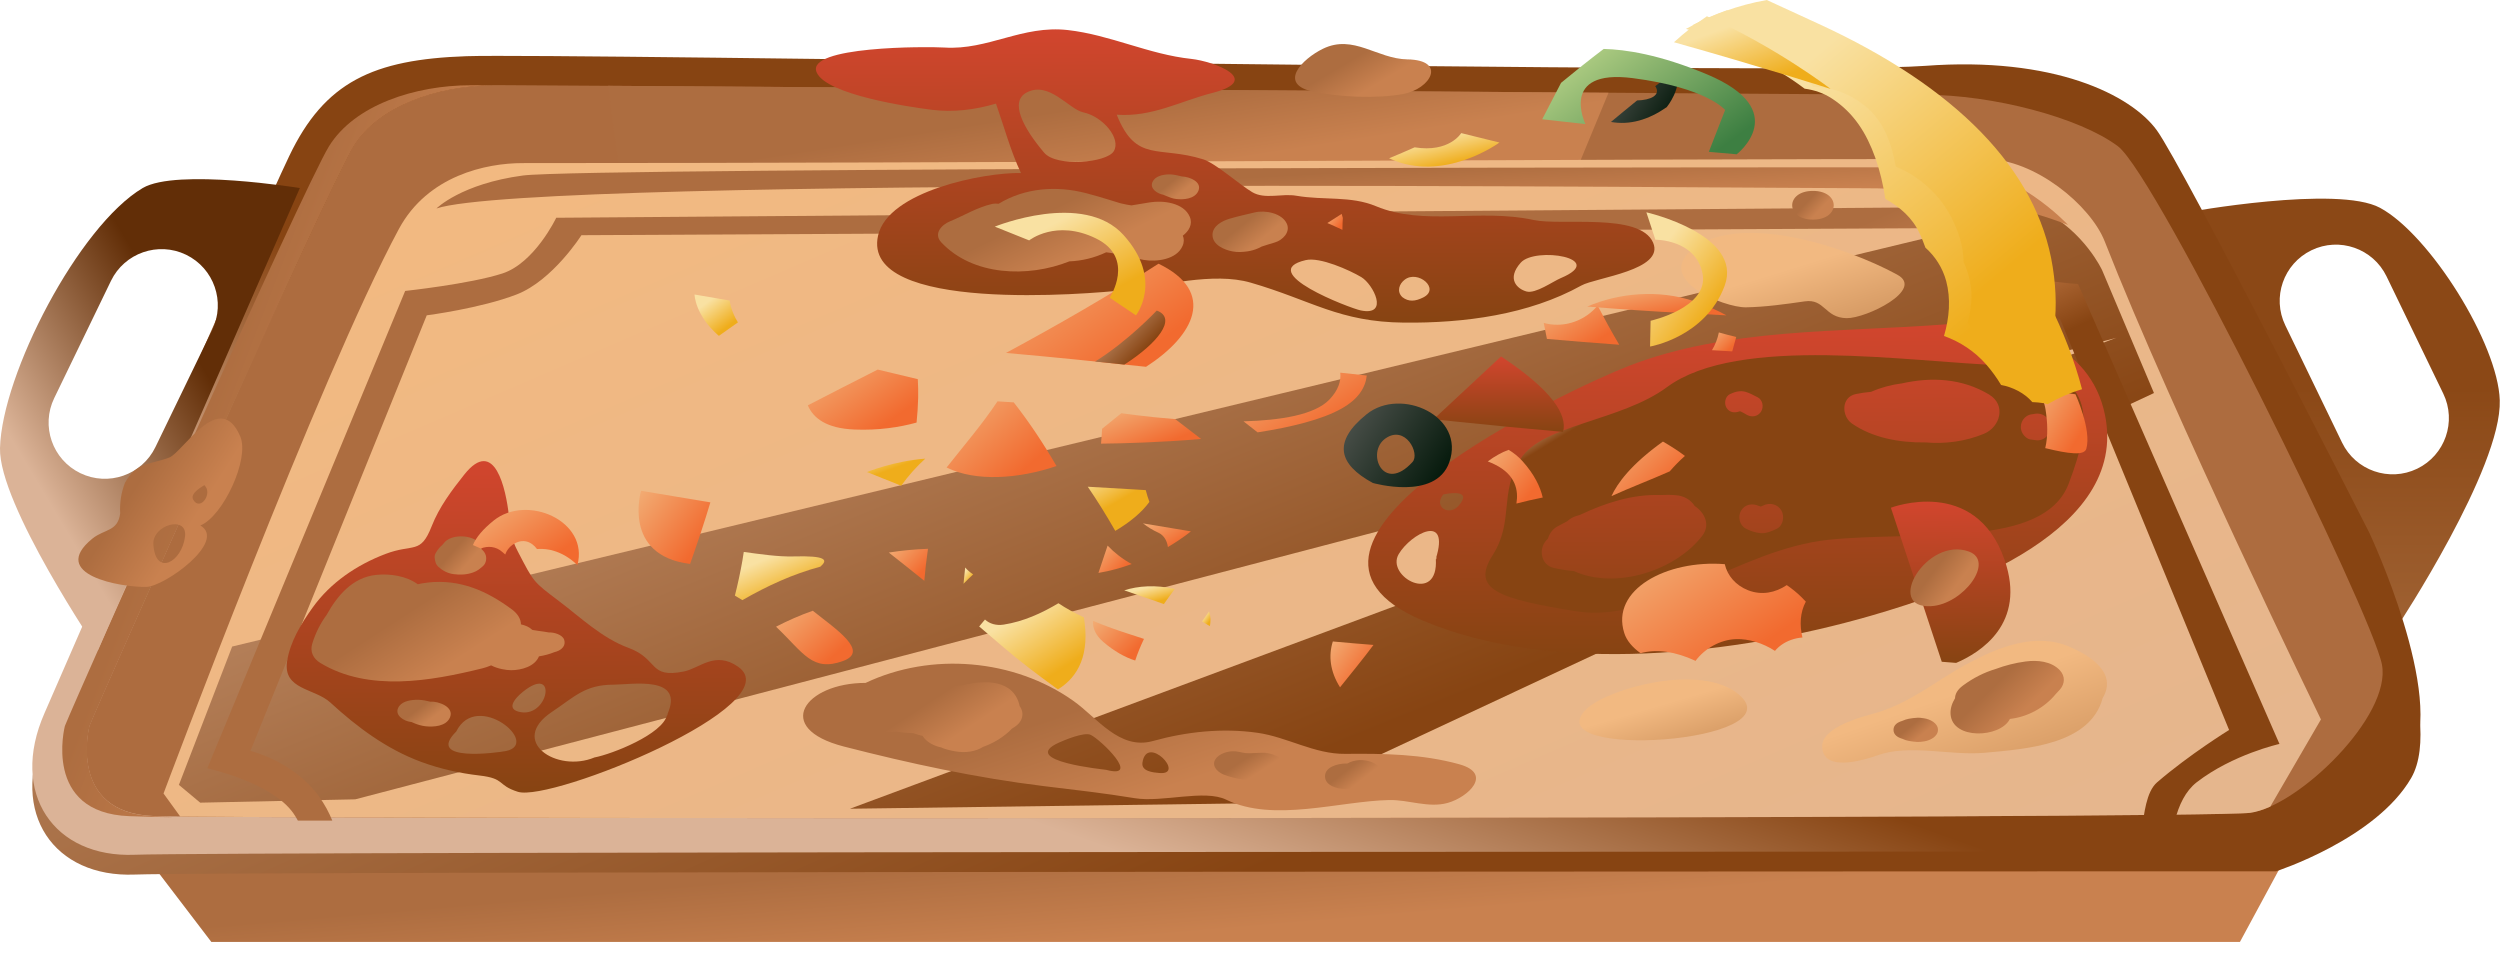
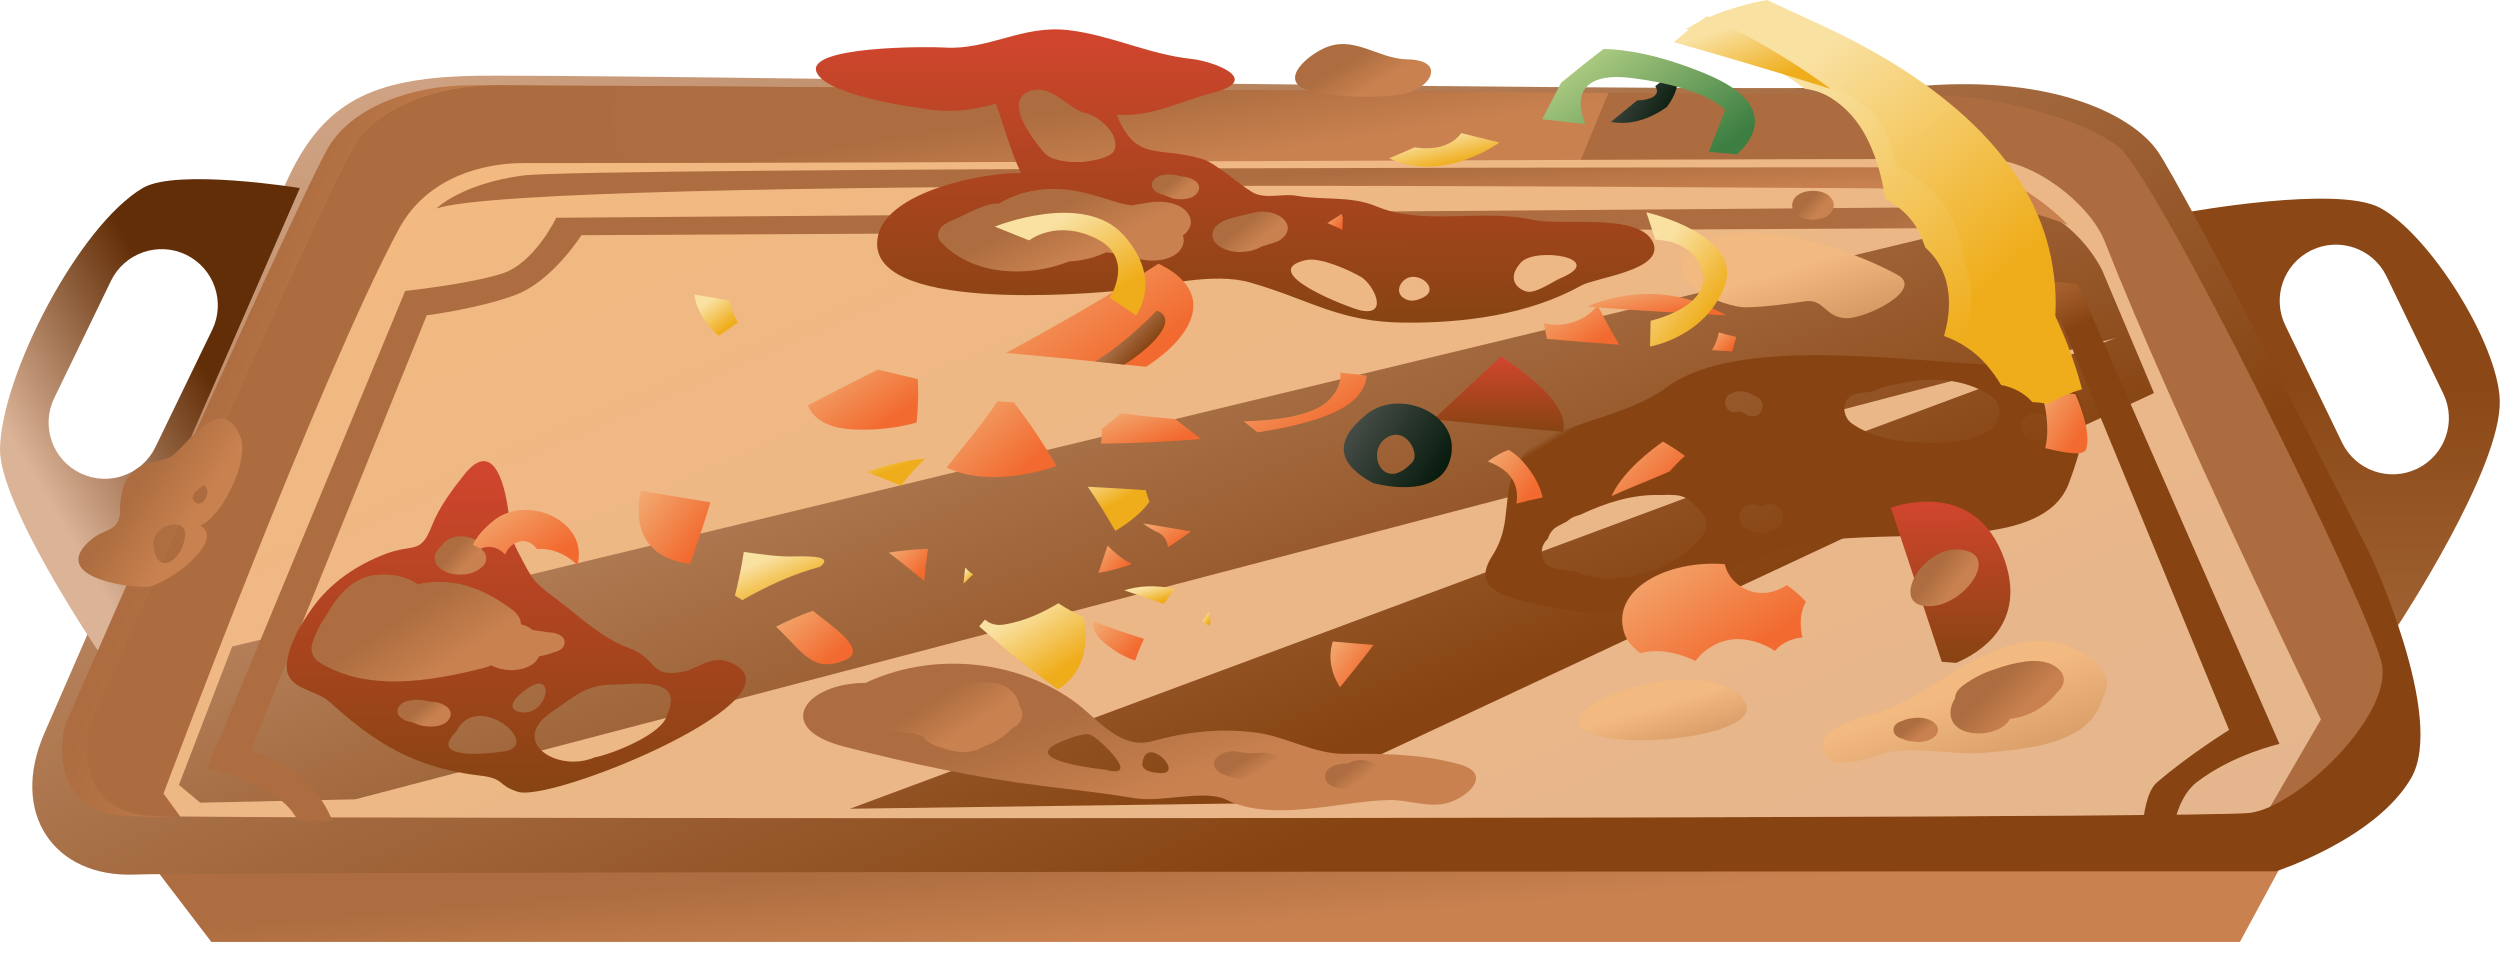
<svg xmlns="http://www.w3.org/2000/svg" width="75" height="29" viewBox="0 0 75 29" fill="none">
  <g id="Group 570">
    <path id="path86" d="M4.112 18.71C3.869 18.805 3.628 18.901 3.391 19.004L4.979 19.887L5.565 19.047C5.565 19.047 4.567 19.065 4.112 18.71Z" fill="url(#paint0_linear_12294_51844)" />
    <path id="path88" d="M5.414 15.736C5.604 15.87 5.787 16.014 5.96 16.168C6.159 16.088 6.278 16.07 6.278 16.07L7.807 16.781L8.159 16.236C8.159 16.236 7.188 15.021 5.414 15.736Z" fill="url(#paint1_linear_12294_51844)" />
    <path id="path90" d="M12.184 17.315C12.296 17.162 12.399 17.007 12.486 16.845C11.636 16.7 11.017 16.741 11.41 17.399C11.641 17.441 11.87 17.488 12.099 17.541C12.107 17.461 12.134 17.383 12.184 17.315Z" fill="url(#paint2_linear_12294_51844)" />
    <path id="path92" d="M13.726 17.108C13.722 17.107 13.717 17.106 13.711 17.105C13.598 17.366 13.454 17.614 13.289 17.849C13.501 17.913 13.711 17.981 13.922 18.051C14.11 17.578 14.101 17.201 13.726 17.108Z" fill="url(#paint3_linear_12294_51844)" />
    <path id="path94" d="M12.059 18.737C12.155 19.234 12.006 19.62 11.521 19.806C10.679 20.13 10.85 20.927 11.786 20.538C12.191 20.37 12.812 19.759 13.297 19.096C12.888 18.961 12.475 18.839 12.059 18.737Z" fill="url(#paint4_linear_12294_51844)" />
    <path id="path96" d="M71.402 6.235C70.128 5.545 65.609 6.369 65.609 6.369L71.941 18.762C71.941 18.762 75.056 14.041 74.993 12.009C74.94 10.31 72.897 7.043 71.402 6.235ZM72.516 14.061C71.677 14.467 70.667 14.116 70.262 13.278L68.559 9.761C68.154 8.924 68.504 7.915 69.343 7.508C70.181 7.102 71.19 7.453 71.596 8.291L73.298 11.808C73.704 12.646 73.354 13.655 72.516 14.061Z" fill="url(#paint5_linear_12294_51844)" />
    <path id="path98" d="M3.539 24.587L6.34 28.258H67.198L69.13 24.684L3.539 24.587Z" fill="url(#paint6_linear_12294_51844)" />
    <path id="path100" d="M13.99 2.28C11.188 2.376 9.74 3.052 8.677 5.274C7.614 7.496 2.398 19.572 1.336 21.986C0.272 24.401 1.625 26.333 4.04 26.237C6.455 26.14 68.279 26.14 68.279 26.14C68.279 26.14 71.274 25.174 72.336 23.339C73.399 21.503 71.08 16.576 71.08 16.576C71.08 16.576 65.478 5.564 64.704 4.502C63.932 3.439 61.613 2.28 57.749 2.57C53.886 2.859 16.792 2.183 13.99 2.28Z" fill="url(#paint7_linear_12294_51844)" />
-     <path id="path102" d="M13.99 1.686C11.188 1.783 9.74 2.459 8.677 4.681C7.614 6.903 2.398 18.978 1.336 21.392C0.272 23.807 1.625 25.74 4.04 25.643C6.455 25.546 68.279 25.546 68.279 25.546C68.279 25.546 71.274 24.581 72.336 22.745C73.399 20.909 71.08 15.983 71.08 15.983C71.08 15.983 65.478 4.97 64.704 3.908C63.932 2.846 61.613 1.686 57.749 1.976C53.886 2.265 16.792 1.589 13.99 1.686Z" fill="url(#paint8_linear_12294_51844)" />
    <path id="path104" d="M37.305 21.762C42.759 21.759 48.117 21.757 52.74 21.756L68.388 15.708C68.314 15.593 67.202 14.102 65.938 12.437L37.305 21.762Z" fill="url(#paint9_linear_12294_51844)" />
    <path id="path106" d="M2.681 21.777C2.681 21.777 2.004 24.384 4.612 24.481C7.22 24.578 66.049 24.578 67.499 24.385C68.947 24.191 71.749 21.487 71.459 19.941C71.169 18.395 64.697 5.258 63.538 4.388C62.379 3.519 59.771 2.843 57.742 2.843C55.713 2.843 16.494 2.553 14.852 2.553C13.209 2.553 11.374 3.133 10.601 4.388C9.829 5.644 3.066 20.81 2.681 21.777Z" fill="url(#paint10_linear_12294_51844)" />
    <path id="path108" d="M4.619 24.485C2.011 24.389 2.687 21.781 2.687 21.781C3.073 20.815 9.835 5.648 10.608 4.393C11.362 3.168 13.127 2.588 14.738 2.56C14.422 2.558 14.21 2.558 14.118 2.558C12.476 2.558 10.64 3.137 9.867 4.393C9.095 5.648 2.332 20.815 1.946 21.781C1.946 21.781 1.27 24.389 3.878 24.485C4.971 24.526 5.69 24.525 4.619 24.485Z" fill="url(#paint11_linear_12294_51844)" />
    <path id="path116" d="M48.255 2.783C38.741 2.718 24.673 2.616 18.242 2.574L18.645 5.635H47.075L48.255 2.783Z" fill="url(#paint12_linear_12294_51844)" />
    <path id="path120" d="M59.556 4.769C48.173 4.769 28.557 4.893 15.675 4.893C14.589 4.893 12.832 5.263 11.966 6.87C9.588 11.286 4.906 23.805 4.906 23.805L5.406 24.495C12.918 24.578 66.125 24.569 67.503 24.385C67.686 24.36 67.89 24.296 68.108 24.199L69.628 21.583C69.628 21.583 65.158 12.39 63.141 7.241C62.715 6.157 61.039 4.769 59.556 4.769Z" fill="url(#paint13_linear_12294_51844)" />
    <path id="path122" d="M61.257 6.301L6.965 19.396L5.367 23.547L6.006 24.08L10.658 23.98L63.492 10.134L25.499 24.262L38.31 24.087L64.619 11.791L63.066 8.111C63.066 8.111 62.534 6.941 61.257 6.301Z" fill="url(#paint14_linear_12294_51844)" />
    <path id="path124" d="M4.281 5.641C2.367 6.775 0.058 11.219 0 13.443C-0.043 15.128 2.934 19.516 2.934 19.516L8.996 5.641C8.996 5.641 5.295 5.041 4.281 5.641ZM4.663 13.412C4.257 14.251 3.249 14.601 2.41 14.195C1.571 13.789 1.221 12.78 1.627 11.942L3.329 8.426C3.735 7.588 4.744 7.237 5.582 7.642C6.421 8.049 6.772 9.058 6.366 9.896L4.663 13.412Z" fill="url(#paint15_linear_12294_51844)" />
    <path id="path132" d="M13.094 6.254C13.094 6.254 13.835 5.512 15.69 5.265C17.543 5.018 56.727 5.018 58.581 5.018C60.436 5.018 62.042 6.748 62.042 6.748C62.042 6.748 59.355 5.648 56.018 5.648C52.681 5.648 16.061 5.265 13.094 6.254Z" fill="url(#paint16_linear_12294_51844)" />
    <path id="path134" d="M8.809 24.409C8.855 24.476 8.897 24.546 8.936 24.618H9.969C9.874 24.383 9.744 24.134 9.564 23.886C8.809 22.841 7.514 22.527 7.514 22.527L12.802 9.46C12.802 9.46 14.421 9.251 15.501 8.833C16.58 8.415 17.443 7.056 17.443 7.056L57.7 6.847C57.7 6.847 58.347 8.101 58.994 8.624C59.642 9.147 61.801 9.565 61.801 9.565L66.873 21.899C66.873 21.899 65.686 22.632 64.715 23.468C64.379 23.756 64.329 24.434 64.252 24.869L65.248 24.618C65.364 24.155 65.564 23.73 65.901 23.468C66.982 22.632 68.384 22.318 68.384 22.318L62.341 8.519C62.341 8.519 60.182 8.415 59.319 7.683C58.455 6.952 58.023 6.219 58.023 6.219L16.687 6.533C16.687 6.533 16.04 7.892 15.069 8.205C14.098 8.519 12.155 8.728 12.155 8.728L6.219 23.05C6.219 23.05 8.162 23.468 8.809 24.409Z" fill="url(#paint17_linear_12294_51844)" />
    <path id="path136" d="M42.219 1.781C41.311 1.766 40.603 1.018 39.69 1.462C39.072 1.762 38.306 2.528 39.415 2.754C40.201 2.914 41.291 2.966 42.088 2.822C42.928 2.671 43.413 1.801 42.219 1.781C42.482 1.786 42.287 1.783 42.219 1.781C42.533 1.787 41.502 1.769 42.219 1.781Z" fill="url(#paint18_linear_12294_51844)" />
-     <path id="path138" d="M63.105 12.258C62.56 10.178 60.244 9.586 58.348 9.732C55.22 9.973 51.824 9.828 48.864 10.977C47.116 11.655 37.198 16.302 42.683 18.617C46.622 20.28 52.113 19.63 56.12 18.474C58.698 17.731 64.058 15.898 63.105 12.258ZM43.075 16.763C43.162 18.163 41.56 17.3 41.962 16.621C42.329 16.006 43.511 15.374 43.075 16.763C43.124 16.606 43.08 16.857 43.075 16.763ZM43.757 15.174C43.483 15.489 42.994 15.218 43.296 14.835C43.413 14.806 44.207 14.657 43.757 15.174C43.807 15.117 43.73 15.205 43.757 15.174Z" fill="url(#paint19_linear_12294_51844)" />
    <path id="path140" d="M60.173 18.035C60.054 17.14 58.06 17.971 58.821 18.445C59.166 18.659 60.45 18.613 60.173 18.035C60.206 18.104 60.103 17.505 60.173 18.035Z" fill="url(#paint20_linear_12294_51844)" />
    <path id="path142" d="M47.594 21.272C46.012 22.824 53.904 22.287 52.162 20.832C51.013 19.871 48.213 20.665 47.594 21.272Z" fill="url(#paint21_linear_12294_51844)" />
    <path id="path144" d="M56.859 8.209C55.443 7.447 52.306 6.365 50.832 7.437C49.559 8.362 51.716 9.232 52.381 9.22C52.972 9.209 53.558 9.125 54.143 9.041C54.746 8.954 54.737 9.532 55.397 9.545C55.984 9.556 57.751 8.689 56.918 8.241C57.08 8.328 57.06 8.318 56.859 8.209C57.267 8.429 56.029 7.763 56.859 8.209Z" fill="url(#paint22_linear_12294_51844)" />
    <path id="path146" d="M49.531 7.14C49.535 7.148 49.552 7.188 49.591 7.277C49.746 7.633 49.543 7.167 49.531 7.14Z" fill="url(#paint23_linear_12294_51844)" />
    <path id="path148" d="M49.592 7.277C49.196 6.369 46.845 6.782 46.005 6.599C44.371 6.245 42.73 6.793 41.279 6.186C40.523 5.87 39.715 6.014 38.895 5.873C38.456 5.795 37.953 5.991 37.569 5.766C37.214 5.559 36.462 4.895 36.1 4.781C34.755 4.359 34.087 4.902 33.502 3.441C34.564 3.518 35.404 3.035 36.367 2.789C37.912 2.395 36.412 1.84 35.738 1.767C34.469 1.633 33.303 1.045 32.037 0.902C30.663 0.747 29.646 1.51 28.333 1.426C27.812 1.393 24.154 1.38 24.5 2.172C24.793 2.846 27.279 3.208 27.945 3.293C28.594 3.376 29.255 3.294 29.879 3.108C30.124 3.804 30.315 4.52 30.628 5.191C29.52 5.168 26.64 5.733 26.342 7.067C25.817 9.414 32.708 8.817 33.741 8.702C34.882 8.576 36.396 8.152 37.523 8.48C39.351 9.01 40.166 9.66 42.122 9.679C43.917 9.696 45.858 9.445 47.441 8.565C47.876 8.323 49.952 8.105 49.592 7.277C49.902 7.989 49.186 6.347 49.592 7.277ZM30.802 2.774C31.474 2.422 32.066 3.278 32.497 3.37C33.09 3.497 33.646 4.162 33.411 4.54C33.198 4.883 31.697 5.021 31.324 4.58C30.703 3.848 30.275 3.049 30.802 2.774ZM40.822 9.313C40.503 9.247 37.645 8.158 39.173 7.803C39.597 7.704 40.484 8.102 40.84 8.314C41.195 8.526 41.69 9.491 40.822 9.313C41.213 9.393 40.187 9.182 40.822 9.313ZM42.696 8.924C42.461 9.041 42.262 9.063 42.07 8.914C41.887 8.738 41.985 8.51 42.137 8.394C42.527 8.084 43.226 8.66 42.696 8.924C42.833 8.856 42.589 8.977 42.696 8.924ZM46.828 8.341C46.584 8.444 46.066 8.819 45.796 8.745C45.517 8.669 45.188 8.369 45.622 7.88C46.056 7.391 48.242 7.745 46.828 8.341C47.202 8.183 46.707 8.392 46.828 8.341Z" fill="url(#paint24_linear_12294_51844)" />
    <path id="path150" d="M7.207 13.093C6.588 11.646 5.49 13.569 5.077 13.726C4.506 13.942 4.085 13.86 3.747 14.489C3.634 14.783 3.587 15.086 3.606 15.399C3.536 15.953 3.131 15.867 2.772 16.158C1.441 17.244 3.629 17.624 4.39 17.607C4.938 17.595 6.818 16.242 6.011 15.764C6.682 15.496 7.498 13.774 7.207 13.093C7.452 13.667 6.98 12.561 7.207 13.093ZM5.551 16.097C5.459 16.865 4.663 17.304 4.601 16.333C4.564 15.744 5.63 15.441 5.551 16.097C5.568 15.954 5.546 16.135 5.551 16.097ZM5.798 14.994C5.674 14.782 6.138 14.562 6.13 14.554C6.396 14.802 6.005 15.347 5.798 14.994Z" fill="url(#paint25_linear_12294_51844)" />
    <path id="path152" d="M62.108 19.412C61.083 18.959 59.966 19.409 59.05 19.898C58.099 20.405 57.335 21.078 56.28 21.387C55.841 21.514 54.411 21.855 54.703 22.591C54.91 23.112 55.956 22.791 56.316 22.662C57.284 22.313 58.51 22.675 59.527 22.584C60.835 22.467 62.704 22.332 63.08 20.943C63.546 20.158 62.641 19.648 62.108 19.412Z" fill="url(#paint26_linear_12294_51844)" />
    <path id="path154" d="M43.784 22.93C42.669 22.618 41.505 22.605 40.357 22.616C39.431 22.627 38.621 22.11 37.719 21.983C36.672 21.835 35.599 21.949 34.585 22.231C33.582 22.51 32.914 21.53 32.201 21.026C30.422 19.767 27.937 19.554 25.968 20.487C24.145 20.487 23.169 21.845 25.32 22.397C27.297 22.905 29.285 23.335 31.312 23.583C32.243 23.697 33.111 23.792 34.038 23.945C34.87 24.083 36.134 23.671 36.79 23.992C38.199 24.682 40.179 24.034 41.671 24.001C42.26 23.988 42.849 24.248 43.429 24.088C44.041 23.918 44.798 23.214 43.784 22.93C45.139 23.309 42.665 22.618 43.784 22.93ZM33.185 23.095C33.157 23.087 30.531 22.834 31.77 22.277C31.918 22.21 32.522 21.953 32.719 22.045C33.019 22.185 34.254 23.383 33.185 23.095C33.592 23.204 33.17 23.091 33.185 23.095ZM34.781 23.19C34.602 23.175 34.237 23.144 34.273 22.882C34.398 22.003 35.586 23.262 34.781 23.19C34.931 23.204 34.614 23.176 34.781 23.19Z" fill="url(#paint27_linear_12294_51844)" />
    <path id="path156" d="M43.422 22.836C43.44 22.842 43.536 22.868 43.769 22.933C44.051 23.013 43.473 22.851 43.422 22.836Z" fill="url(#paint28_linear_12294_51844)" />
    <path id="path158" d="M21.56 20.053C20.869 19.571 21.784 20.209 21.56 20.053V20.053Z" fill="url(#paint29_linear_12294_51844)" />
    <path id="path160" d="M20.515 20.145C19.448 20.358 19.77 19.773 18.855 19.436C18.058 19.143 17.41 18.517 16.777 18.039C15.983 17.439 16.022 17.478 15.537 16.549C15.324 16.142 15.32 15.933 15.265 15.452C15.18 14.702 14.849 13.079 13.927 14.239C13.549 14.714 13.173 15.217 12.95 15.788C12.613 16.646 12.41 16.297 11.563 16.619C10.7 16.948 9.913 17.479 9.375 18.233C9.039 18.703 8.7 19.258 8.613 19.839C8.485 20.699 9.435 20.64 9.912 21.077C10.718 21.817 11.598 22.473 12.633 22.856C13.195 23.064 13.787 23.196 14.382 23.265C15.171 23.356 14.9 23.553 15.536 23.754C16.541 24.07 23.763 21.131 22.142 20.001C21.45 19.518 20.994 20.049 20.515 20.145ZM15.171 22.532C14.935 22.579 12.748 22.878 13.687 21.946C14.305 20.695 16.252 22.319 15.171 22.532C15.709 22.426 15.019 22.563 15.171 22.532ZM15.548 21.348C15.101 21.222 15.647 20.786 15.686 20.755C16.758 19.893 16.453 21.603 15.548 21.348C15.827 21.427 15.425 21.314 15.548 21.348ZM20.014 21.442C19.89 22.026 18.352 22.627 17.836 22.723C16.702 23.198 15.24 22.231 16.562 21.354C17.225 20.913 17.544 20.54 18.408 20.54C18.938 20.54 20.567 20.244 20.014 21.442C20.068 21.325 19.988 21.562 20.014 21.442Z" fill="url(#paint30_linear_12294_51844)" />
    <path id="path162" d="M60.098 10.961C57.296 10.867 52.157 10.026 50.008 11.615C48.627 12.636 46.272 12.736 45.618 13.764C44.964 14.791 45.431 15.632 44.777 16.66C44.123 17.687 44.964 17.968 47.299 18.341C49.635 18.715 52.157 16.473 54.866 16.193C57.576 15.912 61.312 16.473 62.06 14.511C62.808 12.549 62.901 11.054 60.098 10.961ZM51.071 16.069C50.272 17.118 48.469 17.703 47.219 17.133C47.011 17.115 46.806 17.084 46.604 17.035C46.227 16.944 46.15 16.477 46.387 16.213C46.403 16.195 46.42 16.178 46.437 16.161C46.483 16.009 46.578 15.872 46.721 15.794C46.819 15.741 46.918 15.688 47.017 15.637C47.092 15.569 47.18 15.514 47.282 15.482C47.323 15.469 47.364 15.457 47.405 15.444C48.169 15.084 48.971 14.824 49.812 14.851C49.967 14.843 50.122 14.843 50.278 14.856C50.523 14.875 50.727 14.998 50.841 15.18C51.134 15.372 51.321 15.742 51.071 16.069ZM51.793 12.23C51.717 12.098 51.754 11.893 51.9 11.823C52.049 11.752 52.213 11.707 52.377 11.758C52.5 11.795 52.612 11.861 52.727 11.917C52.879 11.991 52.918 12.203 52.837 12.34C52.751 12.489 52.563 12.531 52.415 12.45C52.346 12.414 52.28 12.369 52.209 12.337H52.209C52.227 12.348 52.182 12.344 52.19 12.339C52.043 12.398 51.881 12.378 51.793 12.23ZM53.296 15.867C53.151 15.934 52.983 16.011 52.817 15.995C52.653 15.978 52.52 15.933 52.373 15.857C52.183 15.76 52.129 15.497 52.232 15.321C52.348 15.123 52.574 15.091 52.769 15.18C52.719 15.157 52.786 15.184 52.821 15.196C52.824 15.196 52.828 15.194 52.832 15.194C52.851 15.185 52.882 15.172 52.888 15.169C53.084 15.069 53.325 15.116 53.441 15.314C53.544 15.49 53.496 15.776 53.296 15.867ZM59.517 13.015C58.952 13.247 58.356 13.322 57.767 13.273C56.971 13.284 56.171 13.131 55.558 12.706C55.243 12.486 55.23 11.914 55.673 11.822C55.826 11.79 55.979 11.769 56.132 11.755C56.436 11.622 56.748 11.54 57.062 11.501C57.944 11.304 58.863 11.349 59.671 11.835C60.193 12.148 60.012 12.81 59.517 13.015ZM61.319 13.156C61.256 13.193 61.189 13.211 61.116 13.211C61.081 13.206 61.045 13.202 61.01 13.197C60.976 13.192 60.942 13.187 60.909 13.183C60.816 13.17 60.723 13.082 60.678 13.004C60.643 12.944 60.625 12.879 60.625 12.809C60.625 12.707 60.666 12.607 60.738 12.535C60.787 12.487 60.844 12.454 60.909 12.436C60.942 12.431 60.976 12.426 61.01 12.421C61.081 12.403 61.152 12.403 61.223 12.421C61.291 12.441 61.35 12.475 61.401 12.525C61.476 12.6 61.518 12.703 61.518 12.809C61.518 12.951 61.441 13.085 61.319 13.156Z" fill="url(#paint31_linear_12294_51844)" />
    <path id="path164" d="M14.561 16.625C14.535 16.565 14.493 16.515 14.444 16.473C14.444 16.471 14.444 16.47 14.444 16.469C14.441 16.395 14.414 16.331 14.363 16.279C14.271 16.179 14.134 16.127 14.004 16.105C13.789 16.067 13.48 16.097 13.328 16.279C13.304 16.308 13.283 16.34 13.253 16.364C13.227 16.386 13.202 16.409 13.18 16.435C13.142 16.479 13.092 16.549 13.071 16.592C13.018 16.694 13.041 16.767 13.067 16.871C13.08 16.922 13.118 16.973 13.154 17.007C13.281 17.123 13.436 17.201 13.607 17.224C13.808 17.251 14.001 17.242 14.192 17.174C14.324 17.127 14.382 17.074 14.486 16.986C14.586 16.901 14.611 16.741 14.561 16.625Z" fill="url(#paint32_linear_12294_51844)" />
    <path id="path166" d="M57.722 21.549C57.656 21.54 57.588 21.528 57.522 21.532C57.433 21.536 57.354 21.547 57.269 21.562C57.209 21.573 57.135 21.594 57.067 21.627C56.931 21.667 56.805 21.745 56.805 21.895C56.805 22.045 56.931 22.124 57.067 22.163C57.135 22.196 57.209 22.218 57.269 22.228C57.354 22.243 57.433 22.255 57.522 22.259C57.588 22.262 57.656 22.251 57.722 22.242C57.893 22.218 58.139 22.1 58.139 21.895C58.139 21.69 57.893 21.573 57.722 21.549Z" fill="url(#paint33_linear_12294_51844)" />
    <path id="path168" d="M61.796 20.109C61.54 19.834 61.114 19.797 60.766 19.845C60.458 19.886 60.157 19.962 59.868 20.07C59.524 20.173 59.196 20.339 58.89 20.565C58.723 20.688 58.653 20.821 58.651 20.947C58.56 21.097 58.505 21.26 58.517 21.427C58.571 22.198 59.996 22.142 60.292 21.578C60.294 21.575 60.295 21.571 60.297 21.568C60.825 21.509 61.333 21.237 61.677 20.816C61.718 20.776 61.758 20.733 61.796 20.689C61.95 20.511 61.96 20.286 61.796 20.109Z" fill="url(#paint34_linear_12294_51844)" />
    <path id="path170" d="M12.924 21.049C12.918 21.05 12.911 21.05 12.905 21.05C12.879 21.045 12.853 21.038 12.827 21.032C12.707 21.003 12.581 20.988 12.456 20.995C12.273 21.005 12.026 21.05 11.942 21.243C11.843 21.469 12.13 21.635 12.314 21.656C12.324 21.657 12.334 21.659 12.344 21.66C12.368 21.67 12.392 21.68 12.417 21.692C12.526 21.739 12.646 21.774 12.765 21.788C13.008 21.815 13.382 21.792 13.498 21.526C13.637 21.207 13.153 21.037 12.924 21.049Z" fill="url(#paint35_linear_12294_51844)" />
    <path id="path172" d="M16.927 19.199V19.198C16.877 19.036 16.611 18.965 16.465 18.974C16.464 18.974 16.464 18.974 16.463 18.973C16.464 18.973 16.464 18.973 16.463 18.973C16.36 18.954 16.257 18.94 16.149 18.926C16.09 18.919 16.032 18.909 15.973 18.898C15.969 18.895 15.964 18.892 15.96 18.889C15.882 18.813 15.765 18.761 15.629 18.731C15.627 18.573 15.532 18.413 15.363 18.287C14.605 17.723 13.796 17.368 12.834 17.476C12.822 17.478 12.809 17.48 12.795 17.483C12.707 17.491 12.62 17.506 12.534 17.528C12.185 17.275 11.697 17.203 11.276 17.248C10.577 17.323 10.12 17.868 9.801 18.443C9.612 18.7 9.465 18.991 9.369 19.306C9.293 19.551 9.395 19.759 9.614 19.891C11.058 20.763 12.921 20.433 14.468 20.051C14.543 20.032 14.638 20.003 14.734 19.961C14.929 20.064 15.183 20.106 15.333 20.106C15.642 20.106 16.046 19.995 16.168 19.691C16.331 19.665 16.488 19.623 16.63 19.565C16.655 19.558 16.68 19.552 16.704 19.543C16.857 19.489 16.978 19.367 16.927 19.199Z" fill="url(#paint36_linear_12294_51844)" />
    <path id="path174" d="M38.607 6.716C38.465 6.392 37.951 6.297 37.644 6.372C37.393 6.432 37.138 6.488 36.889 6.561C36.665 6.627 36.375 6.778 36.375 7.047C36.375 7.348 36.731 7.496 36.974 7.542C37.13 7.572 37.273 7.562 37.43 7.54C37.455 7.537 37.481 7.53 37.507 7.526C37.609 7.505 37.736 7.462 37.847 7.398C37.979 7.352 38.114 7.314 38.247 7.273C38.473 7.206 38.717 6.97 38.607 6.716Z" fill="url(#paint37_linear_12294_51844)" />
    <path id="path176" d="M35.46 5.294C35.428 5.288 35.397 5.279 35.365 5.272C35.263 5.247 35.156 5.228 35.05 5.232C34.881 5.238 34.651 5.284 34.574 5.461C34.485 5.664 34.727 5.811 34.898 5.842C34.927 5.853 34.956 5.866 34.984 5.878C35.078 5.919 35.177 5.956 35.279 5.969C35.501 5.998 35.844 5.971 35.95 5.729C36.071 5.451 35.68 5.302 35.46 5.294Z" fill="url(#paint38_linear_12294_51844)" />
    <path id="path178" d="M35.692 6.501C35.508 6.077 34.886 6.007 34.494 6.071C34.311 6.102 34.127 6.132 33.943 6.162C33.936 6.161 33.93 6.16 33.923 6.159C33.836 6.148 33.751 6.128 33.665 6.109C33.649 6.106 33.635 6.102 33.624 6.1C33.608 6.095 33.588 6.089 33.558 6.081C33.474 6.057 33.39 6.03 33.306 6.004C33.065 5.929 32.823 5.857 32.579 5.794C31.688 5.564 30.746 5.635 29.959 6.113C29.889 6.104 29.823 6.105 29.778 6.115C29.307 6.22 28.889 6.483 28.5 6.64C28.247 6.742 27.997 7.011 28.238 7.27C29.184 8.281 30.843 8.335 32.08 7.841C32.452 7.826 32.824 7.74 33.185 7.569C33.565 7.611 33.939 7.732 34.316 7.798C34.694 7.862 35.297 7.789 35.475 7.382C35.528 7.263 35.523 7.158 35.484 7.07C35.664 6.935 35.791 6.728 35.692 6.501Z" fill="url(#paint39_linear_12294_51844)" />
    <path id="path180" d="M41.423 23.093C41.372 22.976 41.252 22.901 41.138 22.858C40.908 22.774 40.634 22.784 40.42 22.905C40.399 22.905 40.379 22.906 40.358 22.906C40.138 22.91 39.75 23.003 39.75 23.29C39.75 23.577 40.138 23.67 40.358 23.673C40.507 23.675 40.655 23.669 40.804 23.651C41.017 23.623 41.199 23.532 41.36 23.394C41.443 23.323 41.465 23.189 41.423 23.093Z" fill="url(#paint40_linear_12294_51844)" />
    <path id="path182" d="M37.854 22.583C37.734 22.589 37.614 22.595 37.494 22.597C37.487 22.597 37.395 22.592 37.377 22.594C37.308 22.585 37.239 22.572 37.171 22.556C36.956 22.504 36.656 22.561 36.501 22.727C36.307 22.937 36.505 23.158 36.714 23.239C37.081 23.382 37.465 23.416 37.854 23.437C38.098 23.45 38.531 23.317 38.531 23.01C38.531 22.702 38.098 22.57 37.854 22.583Z" fill="url(#paint41_linear_12294_51844)" />
    <path id="path184" d="M30.591 21.185C30.419 20.391 29.571 20.38 28.848 20.566C28.67 20.57 28.49 20.593 28.314 20.633C27.831 20.598 27.336 20.661 26.854 20.776C26.77 20.787 26.686 20.798 26.602 20.812C26.469 20.833 26.32 20.883 26.2 20.965C25.959 21.049 25.699 21.291 25.82 21.568C25.945 21.857 26.355 21.976 26.642 21.963C26.719 21.959 26.795 21.955 26.871 21.948C27.052 21.975 27.226 21.99 27.398 21.995C27.491 22.027 27.585 22.055 27.68 22.078C27.787 22.262 28.037 22.386 28.237 22.422C28.273 22.44 28.309 22.455 28.346 22.466C28.374 22.475 28.403 22.483 28.432 22.491C28.731 22.571 29.023 22.601 29.321 22.491C29.374 22.471 29.435 22.442 29.493 22.406C29.777 22.306 30.038 22.154 30.271 21.946C30.298 21.922 30.326 21.893 30.353 21.863C30.38 21.846 30.406 21.829 30.432 21.812C30.687 21.652 30.739 21.388 30.591 21.185Z" fill="url(#paint42_linear_12294_51844)" />
    <path id="path186" d="M40.285 6.54C40.278 6.515 40.272 6.491 40.265 6.467C40.26 6.45 40.255 6.434 40.25 6.417C40.107 6.509 39.964 6.601 39.82 6.691C39.972 6.757 40.123 6.824 40.272 6.895C40.273 6.776 40.278 6.658 40.285 6.54Z" fill="url(#paint43_linear_12294_51844)" />
    <path id="path188" d="M52.087 10.11C51.912 10.068 51.739 10.022 51.566 9.973C51.528 10.163 51.458 10.344 51.359 10.506C51.562 10.517 51.764 10.529 51.967 10.541C52.007 10.397 52.047 10.253 52.087 10.11Z" fill="url(#paint44_linear_12294_51844)" />
    <path id="path190" d="M47.928 9.168C47.632 9.525 47.183 9.742 46.714 9.742C46.57 9.742 46.437 9.723 46.312 9.687C46.347 9.847 46.379 10.008 46.408 10.168C47.131 10.232 47.853 10.29 48.577 10.342C48.35 9.959 48.135 9.566 47.928 9.168Z" fill="url(#paint45_linear_12294_51844)" />
    <path id="path192" d="M62.263 11.828L61.102 11.67C61.236 11.849 61.331 12.057 61.368 12.296C61.427 12.687 61.446 13.068 61.357 13.444C62.06 13.615 62.528 13.678 62.59 13.462C62.753 12.89 62.263 11.828 62.263 11.828Z" fill="url(#paint46_linear_12294_51844)" />
    <path id="path194" d="M51.285 1.242C51.338 1.253 51.392 1.263 51.445 1.276C51.827 1.367 52.205 1.535 52.56 1.76C52.855 1.866 53.139 2.002 53.4 2.161C53.654 2.314 53.901 2.481 54.139 2.66C54.427 2.698 54.709 2.792 54.964 2.96C55.622 3.392 55.997 4.002 56.257 4.728C56.398 5.123 56.496 5.542 56.56 5.967C56.995 6.208 57.373 6.532 57.591 7.007C57.655 7.146 57.712 7.287 57.762 7.429C58.054 7.69 58.277 8.03 58.386 8.433C58.526 8.957 58.483 9.528 58.32 10.08C58.8 10.25 59.242 10.541 59.585 10.933C59.75 11.122 59.901 11.329 60.032 11.549C60.381 11.613 60.739 11.792 60.969 12.063C61.081 12.066 61.194 12.078 61.309 12.095C61.336 12.099 61.378 12.111 61.426 12.127C61.753 11.936 62.101 11.782 62.461 11.677C62.239 10.827 61.905 9.951 61.45 9.049C59.589 5.357 56.09 2.444 51.814 0.306C51.46 0.43 51.114 0.581 50.773 0.756C50.978 0.878 51.155 1.042 51.285 1.242Z" fill="url(#paint47_linear_12294_51844)" />
    <path id="path196" d="M50.732 0.915C50.924 0.984 51.099 1.07 51.262 1.169C51.395 1.134 51.536 1.107 51.692 1.089C52.44 0.996 53.159 1.429 53.707 1.885C53.947 2.085 54.182 2.332 54.395 2.61C54.95 2.605 55.494 2.804 55.969 3.192C56.512 3.636 56.751 4.306 56.873 4.999C57.574 5.28 58.184 5.84 58.525 6.491C58.736 6.896 58.908 7.379 58.906 7.853C59.085 8.239 59.173 8.67 59.137 9.091C59.12 9.289 59.083 9.486 59.031 9.68C59.136 9.853 59.219 10.032 59.28 10.218C59.567 10.411 59.807 10.664 59.96 10.966C60.405 11.082 60.839 11.326 61.105 11.695C61.56 10.58 61.818 9.525 61.582 8.013C61.124 5.071 58.646 2.593 54.564 0.718C54.02 0.468 53.499 0.229 53.004 -4.95911e-05C52.154 0.149 51.351 0.443 50.578 0.867C50.63 0.881 50.682 0.896 50.732 0.915Z" fill="url(#paint48_linear_12294_51844)" />
    <path id="path198" d="M51.208 0.488C50.866 0.719 50.536 0.978 50.219 1.267C52.821 1.997 54.919 2.668 54.919 2.668C54.919 2.668 53.291 1.417 51.208 0.488Z" fill="url(#paint49_linear_12294_51844)" />
    <path id="path200" d="M54.175 18.049C54.134 18.004 54.091 17.96 54.044 17.914C53.907 17.779 53.758 17.659 53.603 17.553C53.267 17.779 52.855 17.869 52.444 17.708C52.072 17.562 51.823 17.271 51.743 16.925C50.006 16.787 48.312 17.687 48.728 18.991C48.799 19.218 48.972 19.42 49.216 19.595C49.455 19.531 49.716 19.515 49.998 19.555C50.26 19.592 50.567 19.685 50.866 19.826C51.143 19.452 51.607 19.191 52.074 19.174C52.463 19.159 52.888 19.293 53.249 19.526C53.367 19.386 53.525 19.272 53.73 19.198C53.843 19.157 53.957 19.134 54.073 19.125C53.985 18.756 54 18.376 54.175 18.049Z" fill="url(#paint50_linear_12294_51844)" />
    <path id="path202" d="M27.84 16.464C27.437 16.479 27.039 16.516 26.664 16.577C26.836 16.712 27.007 16.847 27.178 16.983C27.362 17.129 27.545 17.276 27.729 17.424C27.756 17.102 27.792 16.782 27.84 16.464Z" fill="url(#paint51_linear_12294_51844)" />
    <path id="path204" d="M28.955 17.025C28.936 17.187 28.92 17.348 28.906 17.512C29 17.416 29.095 17.323 29.194 17.232C29.099 17.169 29.02 17.099 28.955 17.025Z" fill="url(#paint52_linear_12294_51844)" />
    <path id="path206" d="M31.752 18.097C31.244 18.401 30.702 18.645 30.113 18.738C29.883 18.775 29.684 18.71 29.549 18.586C29.49 18.654 29.432 18.723 29.375 18.794C29.602 18.985 29.827 19.177 30.05 19.371C30.592 19.84 31.159 20.266 31.737 20.682C32.363 20.3 32.698 19.614 32.516 18.52C32.25 18.396 31.993 18.258 31.752 18.097Z" fill="url(#paint53_linear_12294_51844)" />
    <path id="path208" d="M50.646 9.399C51.029 9.419 51.411 9.439 51.794 9.461C51.531 9.314 51.214 9.173 50.833 9.041C49.766 8.674 48.561 8.788 47.617 9.196C48.625 9.278 49.635 9.347 50.646 9.399Z" fill="url(#paint54_linear_12294_51844)" />
    <path id="path210" d="M41.205 19.348C40.797 19.316 40.391 19.282 39.985 19.244C39.85 19.671 39.9 20.14 40.201 20.619C40.538 20.197 40.883 19.781 41.205 19.348Z" fill="url(#paint55_linear_12294_51844)" />
    <path id="path212" d="M34.373 14.704C34.282 14.698 34.192 14.693 34.102 14.687C33.612 14.659 33.123 14.631 32.633 14.602C32.927 15.032 33.2 15.473 33.458 15.926C33.892 15.671 34.252 15.374 34.482 15.057C34.439 14.94 34.402 14.822 34.373 14.704Z" fill="url(#paint56_linear_12294_51844)" />
    <path id="path214" d="M30.412 12.071C30.249 12.06 30.087 12.051 29.925 12.04C29.463 12.735 28.915 13.369 28.398 14.025C29.275 14.46 30.565 14.365 31.695 13.981C31.31 13.317 30.886 12.676 30.412 12.071Z" fill="url(#paint57_linear_12294_51844)" />
    <path id="path216" d="M34.381 11.004C35.833 10.07 36.506 8.755 34.755 7.911C33.268 8.869 31.735 9.748 30.18 10.588C31.581 10.711 32.981 10.855 34.381 11.004Z" fill="url(#paint58_linear_12294_51844)" />
    <path id="path218" d="M43.66 12.646C44.738 12.758 45.815 12.863 46.893 12.957C47.026 12.431 46.552 11.702 45.032 10.693L43.008 12.577C43.225 12.6 43.443 12.623 43.66 12.646Z" fill="url(#paint59_linear_12294_51844)" />
    <path id="path220" d="M25.639 12.886C26.358 12.914 26.98 12.82 27.497 12.677C27.523 12.428 27.539 12.179 27.545 11.929C27.549 11.746 27.544 11.56 27.534 11.375L26.331 11.087C25.63 11.443 24.931 11.799 24.234 12.16C24.396 12.542 24.791 12.854 25.639 12.886Z" fill="url(#paint60_linear_12294_51844)" />
    <path id="path222" d="M34.289 15.701C34.427 15.809 34.58 15.903 34.749 15.98C34.92 16.057 35.015 16.23 35.037 16.412C35.471 16.156 35.727 15.941 35.727 15.941L34.289 15.701Z" fill="url(#paint61_linear_12294_51844)" />
    <path id="path224" d="M33.228 16.368C33.139 16.641 33.046 16.914 32.953 17.188C33.309 17.129 33.644 17.034 33.95 16.921C33.679 16.775 33.437 16.587 33.228 16.368Z" fill="url(#paint62_linear_12294_51844)" />
    <path id="path226" d="M20.703 16.918C20.917 16.307 21.127 15.691 21.311 15.071L19.232 14.724C19.232 14.724 18.652 16.663 20.703 16.918Z" fill="url(#paint63_linear_12294_51844)" />
    <path id="path228" d="M58.685 19.887C59.396 19.583 60.808 18.717 60.135 16.79C59.254 14.262 56.727 15.232 56.727 15.232L58.253 19.853C58.397 19.864 58.541 19.875 58.685 19.887Z" fill="url(#paint64_linear_12294_51844)" />
    <path id="path230" d="M49.888 13.247C48.925 13.935 48.517 14.505 48.344 14.883C48.918 14.622 49.512 14.399 50.092 14.141C50.247 13.962 50.4 13.809 50.548 13.678C50.339 13.52 50.116 13.378 49.888 13.247Z" fill="url(#paint65_linear_12294_51844)" />
    <path id="path232" d="M35.258 12.574C34.331 12.5 33.641 12.395 33.641 12.395L33.062 12.863C33.055 13.012 33.044 13.161 33.031 13.31C33.668 13.303 34.812 13.274 36.033 13.169C35.775 12.971 35.517 12.772 35.258 12.574Z" fill="url(#paint66_linear_12294_51844)" />
    <path id="path234" d="M37.305 12.64C37.446 12.75 37.587 12.86 37.728 12.971C38.735 12.815 39.659 12.589 40.246 12.258C40.752 11.974 40.965 11.626 41.003 11.266C40.738 11.237 40.474 11.209 40.208 11.18C40.236 11.432 40.151 11.706 39.879 11.99C39.439 12.447 38.406 12.611 37.305 12.64Z" fill="url(#paint67_linear_12294_51844)" />
    <path id="path236" d="M21.566 10.076C21.757 9.943 21.948 9.809 22.138 9.672C21.926 9.338 21.889 9.016 21.889 9.016L20.836 8.835C20.836 8.835 20.844 9.454 21.566 10.076Z" fill="url(#paint68_linear_12294_51844)" />
    <path id="path238" d="M42.439 4.42C42.185 4.533 41.929 4.643 41.672 4.749C43.301 5.513 44.984 4.276 44.984 4.276L43.836 3.993C43.836 3.993 43.48 4.588 42.439 4.42Z" fill="url(#paint69_linear_12294_51844)" />
    <path id="path240" d="M27.759 13.759C26.825 13.828 26.008 14.161 26.008 14.161L27.035 14.572C27.247 14.276 27.492 14.001 27.759 13.759Z" fill="url(#paint70_linear_12294_51844)" />
    <path id="path242" d="M45.492 15.107C45.752 15.038 46.017 14.979 46.282 14.925C46.207 14.6 46.03 14.231 45.677 13.837C45.552 13.698 45.411 13.586 45.259 13.495C45.051 13.57 44.839 13.689 44.633 13.842C44.702 13.869 44.774 13.9 44.847 13.936C45.479 14.246 45.558 14.725 45.492 15.107Z" fill="url(#paint71_linear_12294_51844)" />
    <path id="path244" d="M49.391 6.369C49.391 6.369 52.311 7.035 51.738 8.576C51.166 10.117 49.502 10.396 49.502 10.396L49.518 9.623C49.518 9.623 51.278 9.231 51.076 8.206C50.873 7.18 49.661 7.191 49.661 7.191L49.391 6.369Z" fill="url(#paint72_linear_12294_51844)" />
    <path id="path246" d="M49.657 2.584C49.841 2.857 49.516 3.004 49.113 3.013C48.849 3.226 48.589 3.442 48.328 3.659C48.896 3.758 49.453 3.596 50.001 3.215C50.001 3.215 50.485 2.628 50.291 2.11C50.077 2.265 49.866 2.423 49.657 2.584Z" fill="url(#paint73_linear_12294_51844)" />
    <path id="path248" d="M36.062 18.644C36.142 18.689 36.219 18.736 36.297 18.785C36.325 18.642 36.325 18.49 36.272 18.343C36.201 18.442 36.131 18.543 36.062 18.644Z" fill="url(#paint74_linear_12294_51844)" />
    <path id="path250" d="M34.916 18.123C35.022 17.969 35.131 17.817 35.242 17.669C34.673 17.539 34.147 17.575 33.727 17.71C33.865 17.76 34.004 17.807 34.143 17.854C34.403 17.941 34.662 18.029 34.916 18.123Z" fill="url(#paint75_linear_12294_51844)" />
    <path id="path252" d="M34.319 19.167C33.996 19.058 33.668 18.959 33.357 18.846C33.167 18.778 32.977 18.705 32.791 18.626C32.775 18.84 32.868 19.061 33.1 19.259C33.422 19.534 33.74 19.716 34.056 19.816C34.128 19.597 34.217 19.38 34.319 19.167Z" fill="url(#paint76_linear_12294_51844)" />
    <path id="path254" d="M43.477 13.873C43.974 12.482 42.027 11.6 41.001 12.425C39.974 13.25 40.146 13.926 41.185 14.489C41.185 14.489 43.065 15.03 43.477 13.873ZM41.563 13.154C42.159 12.735 42.608 13.604 42.375 13.86C41.502 14.82 40.967 13.575 41.563 13.154Z" fill="url(#paint77_linear_12294_51844)" />
    <path id="path256" d="M14.425 16.455C14.632 16.372 14.881 16.387 15.074 16.563C15.102 16.588 15.13 16.611 15.157 16.635C15.196 16.524 15.267 16.422 15.373 16.346C15.684 16.126 15.955 16.258 16.11 16.471C16.231 16.463 16.35 16.468 16.468 16.49C16.512 16.496 16.556 16.506 16.597 16.52C16.855 16.593 17.101 16.739 17.322 16.953C17.679 15.627 15.809 14.813 14.811 15.616C14.488 15.876 14.283 16.12 14.188 16.352C14.267 16.386 14.347 16.419 14.425 16.455Z" fill="url(#paint78_linear_12294_51844)" />
    <path id="path258" d="M51.216 2.233C49.791 1.634 48.754 1.483 48.111 1.468C47.677 1.796 47.252 2.138 46.832 2.485L46.266 3.578L47.563 3.723C47.563 3.723 46.759 2.058 48.984 2.344C51.208 2.631 51.754 3.299 51.754 3.299L51.265 4.555L52.1 4.629C52.1 4.629 53.798 3.319 51.216 2.233Z" fill="url(#paint79_linear_12294_51844)" />
    <path id="path260" d="M29.844 6.799C29.844 6.799 32.504 5.713 33.71 7.055C34.915 8.397 34.079 9.461 34.079 9.461L33.291 8.931C33.291 8.931 34.076 7.739 32.879 7.153C31.683 6.567 30.875 7.212 30.875 7.212L29.844 6.799Z" fill="url(#paint80_linear_12294_51844)" />
    <path id="path262" d="M24.611 17C24.845 16.797 24.797 16.665 23.8 16.693C23.345 16.706 22.811 16.625 22.313 16.559C22.3 16.643 22.289 16.727 22.273 16.812C22.212 17.168 22.134 17.52 22.047 17.868C22.118 17.909 22.194 17.955 22.272 18.004C23.013 17.578 23.785 17.221 24.611 17Z" fill="url(#paint81_linear_12294_51844)" />
    <path id="path264" d="M24.384 18.322C24.006 18.454 23.639 18.617 23.281 18.801C24.107 19.583 24.365 20.174 25.303 19.825C26.08 19.536 25.083 18.879 24.384 18.322Z" fill="url(#paint82_linear_12294_51844)" />
    <path id="path266" d="M33.73 10.938C34.718 10.306 35.333 9.549 34.702 9.316C34.702 9.316 33.852 10.226 32.852 10.847C33.144 10.876 33.437 10.906 33.73 10.938Z" fill="url(#paint83_linear_12294_51844)" />
    <path id="path268" d="M59.071 16.548C57.8 16.079 56.514 18.269 57.933 18.185C58.904 18.127 59.854 16.838 59.071 16.548C59.274 16.624 58.056 16.173 59.071 16.548Z" fill="url(#paint84_linear_12294_51844)" />
    <path id="path270" d="M54.389 5.727C53.558 5.727 53.558 6.588 54.389 6.588C55.219 6.588 55.219 5.727 54.389 5.727Z" fill="url(#paint85_linear_12294_51844)" />
  </g>
  <defs>
    <linearGradient id="paint0_linear_12294_51844" x1="4.452" y1="19.879" x2="3.753" y2="18.255" gradientUnits="userSpaceOnUse">
      <stop offset="0.401" stop-color="#EFAD1B" />
      <stop offset="1" stop-color="#F9E1A2" />
    </linearGradient>
    <linearGradient id="paint1_linear_12294_51844" x1="7.438" y1="16.603" x2="6.244" y2="14.59" gradientUnits="userSpaceOnUse">
      <stop stop-color="#F26A2F" />
      <stop offset="1" stop-color="#F2B981" />
    </linearGradient>
    <linearGradient id="paint2_linear_12294_51844" x1="12.172" y1="17.434" x2="11.369" y2="16.454" gradientUnits="userSpaceOnUse">
      <stop stop-color="#F26A2F" />
      <stop offset="1" stop-color="#F2B981" />
    </linearGradient>
    <linearGradient id="paint3_linear_12294_51844" x1="13.844" y1="17.918" x2="12.936" y2="17.354" gradientUnits="userSpaceOnUse">
      <stop stop-color="#F26A2F" />
      <stop offset="1" stop-color="#F2B981" />
    </linearGradient>
    <linearGradient id="paint4_linear_12294_51844" x1="12.688" y1="20.375" x2="10.65" y2="18.439" gradientUnits="userSpaceOnUse">
      <stop stop-color="#F26A2F" />
      <stop offset="1" stop-color="#F2B981" />
    </linearGradient>
    <linearGradient id="paint5_linear_12294_51844" x1="70.302" y1="18.762" x2="70.302" y2="5.96" gradientUnits="userSpaceOnUse">
      <stop stop-color="#9F6132" />
      <stop offset="0.557" stop-color="#8B4816" />
    </linearGradient>
    <linearGradient id="paint6_linear_12294_51844" x1="27.917" y1="25.937" x2="28.147" y2="28.631" gradientUnits="userSpaceOnUse">
      <stop stop-color="#AD6D40" />
      <stop offset="1" stop-color="#C9814F" />
    </linearGradient>
    <linearGradient id="paint7_linear_12294_51844" x1="54.326" y1="18.66" x2="38.906" y2="-15.868" gradientUnits="userSpaceOnUse">
      <stop stop-color="#874412" />
      <stop offset="1" stop-color="#DBB397" />
    </linearGradient>
    <linearGradient id="paint8_linear_12294_51844" x1="64.119" y1="1.277" x2="52.979" y2="32.494" gradientUnits="userSpaceOnUse">
      <stop offset="0.734" stop-color="#874412" />
      <stop offset="1" stop-color="#DBB397" />
    </linearGradient>
    <linearGradient id="paint9_linear_12294_51844" x1="92.608" y1="25.982" x2="80.266" y2="-3.226" gradientUnits="userSpaceOnUse">
      <stop stop-color="#874412" />
      <stop offset="1" stop-color="#DBB397" />
    </linearGradient>
    <linearGradient id="paint10_linear_12294_51844" x1="28.201" y1="10.641" x2="34.608" y2="23.775" gradientUnits="userSpaceOnUse">
      <stop offset="0.505" stop-color="#AD6C3F" />
      <stop offset="0.724" stop-color="#AD6C3F" />
    </linearGradient>
    <linearGradient id="paint11_linear_12294_51844" x1="6.651" y1="10.633" x2="12.08" y2="12.716" gradientUnits="userSpaceOnUse">
      <stop stop-color="#AD6D40" />
      <stop offset="1" stop-color="#C9814F" />
    </linearGradient>
    <linearGradient id="paint12_linear_12294_51844" x1="29.397" y1="3.699" x2="29.741" y2="5.909" gradientUnits="userSpaceOnUse">
      <stop stop-color="#AD6D40" />
      <stop offset="1" stop-color="#C9814F" />
    </linearGradient>
    <linearGradient id="paint13_linear_12294_51844" x1="120.059" y1="33.496" x2="93.551" y2="-28.1" gradientUnits="userSpaceOnUse">
      <stop stop-color="#DBB397" />
      <stop offset="1" stop-color="#F2B981" />
    </linearGradient>
    <linearGradient id="paint14_linear_12294_51844" x1="49.494" y1="18.582" x2="38.704" y2="-8.083" gradientUnits="userSpaceOnUse">
      <stop stop-color="#874412" />
      <stop offset="1" stop-color="#DBB397" />
    </linearGradient>
    <linearGradient id="paint15_linear_12294_51844" x1="7.929" y1="5.139" x2="-1.205" y2="10.587" gradientUnits="userSpaceOnUse">
      <stop offset="0.432" stop-color="#622E07" />
      <stop offset="1" stop-color="#DBB397" />
    </linearGradient>
    <linearGradient id="paint16_linear_12294_51844" x1="31.286" y1="5.654" x2="31.355" y2="6.93" gradientUnits="userSpaceOnUse">
      <stop stop-color="#AD6D40" />
      <stop offset="1" stop-color="#C9814F" />
    </linearGradient>
    <linearGradient id="paint17_linear_12294_51844" x1="29.323" y1="13.078" x2="34.546" y2="24.472" gradientUnits="userSpaceOnUse">
      <stop offset="0.422" stop-color="#AD6D40" />
      <stop offset="0.63" stop-color="#C9814F" />
      <stop offset="0.859" stop-color="#874412" />
    </linearGradient>
    <linearGradient id="paint18_linear_12294_51844" x1="40.368" y1="1.904" x2="40.883" y2="2.771" gradientUnits="userSpaceOnUse">
      <stop stop-color="#AD6D40" />
      <stop offset="1" stop-color="#C9814F" />
    </linearGradient>
    <linearGradient id="paint19_linear_12294_51844" x1="52.132" y1="19.623" x2="52.085" y2="7.124" gradientUnits="userSpaceOnUse">
      <stop stop-color="#874412" />
      <stop offset="1" stop-color="#E54535" />
    </linearGradient>
    <linearGradient id="paint20_linear_12294_51844" x1="59.23" y1="17.978" x2="59.569" y2="18.354" gradientUnits="userSpaceOnUse">
      <stop stop-color="#AD6D40" />
      <stop offset="1" stop-color="#C9814F" />
    </linearGradient>
    <linearGradient id="paint21_linear_12294_51844" x1="56.587" y1="24.975" x2="54.71" y2="18.593" gradientUnits="userSpaceOnUse">
      <stop stop-color="#874412" />
      <stop offset="0.839" stop-color="#F2B981" />
    </linearGradient>
    <linearGradient id="paint22_linear_12294_51844" x1="62.693" y1="13.421" x2="59.947" y2="4.552" gradientUnits="userSpaceOnUse">
      <stop stop-color="#874412" />
      <stop offset="0.839" stop-color="#F2B981" />
    </linearGradient>
    <linearGradient id="paint23_linear_12294_51844" x1="49.575" y1="7.239" x2="49.628" y2="7.254" gradientUnits="userSpaceOnUse">
      <stop stop-color="#AD6D40" />
      <stop offset="1" stop-color="#C9814F" />
    </linearGradient>
    <linearGradient id="paint24_linear_12294_51844" x1="37.075" y1="9.68" x2="37.042" y2="-1.415" gradientUnits="userSpaceOnUse">
      <stop stop-color="#874412" />
      <stop offset="1" stop-color="#E54535" />
    </linearGradient>
    <linearGradient id="paint25_linear_12294_51844" x1="4.183" y1="14.414" x2="5.877" y2="15.496" gradientUnits="userSpaceOnUse">
      <stop stop-color="#AD6D40" />
      <stop offset="1" stop-color="#C9814F" />
    </linearGradient>
    <linearGradient id="paint26_linear_12294_51844" x1="70.294" y1="28.418" x2="65.996" y2="16.022" gradientUnits="userSpaceOnUse">
      <stop stop-color="#874412" />
      <stop offset="0.839" stop-color="#F2B981" />
    </linearGradient>
    <linearGradient id="paint27_linear_12294_51844" x1="31.596" y1="21.528" x2="32.571" y2="24.455" gradientUnits="userSpaceOnUse">
      <stop stop-color="#AD6D40" />
      <stop offset="1" stop-color="#C9814F" />
    </linearGradient>
    <linearGradient id="paint28_linear_12294_51844" x1="43.58" y1="22.88" x2="43.611" y2="22.954" gradientUnits="userSpaceOnUse">
      <stop stop-color="#AD6D40" />
      <stop offset="1" stop-color="#C9814F" />
    </linearGradient>
    <linearGradient id="paint29_linear_12294_51844" x1="21.408" y1="19.946" x2="21.485" y2="20.018" gradientUnits="userSpaceOnUse">
      <stop stop-color="#AD6D40" />
      <stop offset="1" stop-color="#C9814F" />
    </linearGradient>
    <linearGradient id="paint30_linear_12294_51844" x1="15.49" y1="23.777" x2="15.414" y2="11.238" gradientUnits="userSpaceOnUse">
      <stop stop-color="#874412" />
      <stop offset="1" stop-color="#E54535" />
    </linearGradient>
    <linearGradient id="paint31_linear_12294_51844" x1="76.492" y1="21.881" x2="63.843" y2="1.024" gradientUnits="userSpaceOnUse">
      <stop offset="0.938" stop-color="#874412" />
      <stop offset="0.979" stop-color="#DBB397" />
    </linearGradient>
    <linearGradient id="paint32_linear_12294_51844" x1="13.614" y1="16.513" x2="14.035" y2="16.884" gradientUnits="userSpaceOnUse">
      <stop stop-color="#AD6D40" />
      <stop offset="1" stop-color="#C9814F" />
    </linearGradient>
    <linearGradient id="paint33_linear_12294_51844" x1="57.301" y1="21.799" x2="57.566" y2="22.117" gradientUnits="userSpaceOnUse">
      <stop stop-color="#AD6D40" />
      <stop offset="1" stop-color="#C9814F" />
    </linearGradient>
    <linearGradient id="paint34_linear_12294_51844" x1="59.779" y1="20.628" x2="60.584" y2="21.45" gradientUnits="userSpaceOnUse">
      <stop stop-color="#AD6D40" />
      <stop offset="1" stop-color="#C9814F" />
    </linearGradient>
    <linearGradient id="paint35_linear_12294_51844" x1="12.517" y1="21.289" x2="12.804" y2="21.663" gradientUnits="userSpaceOnUse">
      <stop stop-color="#AD6D40" />
      <stop offset="1" stop-color="#C9814F" />
    </linearGradient>
    <linearGradient id="paint36_linear_12294_51844" x1="12.166" y1="18.415" x2="13.247" y2="20.089" gradientUnits="userSpaceOnUse">
      <stop stop-color="#AD6D40" />
      <stop offset="1" stop-color="#C9814F" />
    </linearGradient>
    <linearGradient id="paint37_linear_12294_51844" x1="37.215" y1="6.794" x2="37.654" y2="7.33" gradientUnits="userSpaceOnUse">
      <stop stop-color="#AD6D40" />
      <stop offset="1" stop-color="#C9814F" />
    </linearGradient>
    <linearGradient id="paint38_linear_12294_51844" x1="35.082" y1="5.506" x2="35.351" y2="5.841" gradientUnits="userSpaceOnUse">
      <stop stop-color="#AD6D40" />
      <stop offset="1" stop-color="#C9814F" />
    </linearGradient>
    <linearGradient id="paint39_linear_12294_51844" x1="30.96" y1="6.578" x2="31.692" y2="8.045" gradientUnits="userSpaceOnUse">
      <stop stop-color="#AD6D40" />
      <stop offset="1" stop-color="#C9814F" />
    </linearGradient>
    <linearGradient id="paint40_linear_12294_51844" x1="40.38" y1="23.123" x2="40.692" y2="23.521" gradientUnits="userSpaceOnUse">
      <stop stop-color="#AD6D40" />
      <stop offset="1" stop-color="#C9814F" />
    </linearGradient>
    <linearGradient id="paint41_linear_12294_51844" x1="37.206" y1="22.868" x2="37.51" y2="23.335" gradientUnits="userSpaceOnUse">
      <stop stop-color="#AD6D40" />
      <stop offset="1" stop-color="#C9814F" />
    </linearGradient>
    <linearGradient id="paint42_linear_12294_51844" x1="27.604" y1="21.238" x2="28.314" y2="22.321" gradientUnits="userSpaceOnUse">
      <stop stop-color="#AD6D40" />
      <stop offset="1" stop-color="#C9814F" />
    </linearGradient>
    <linearGradient id="paint43_linear_12294_51844" x1="40.163" y1="6.828" x2="39.671" y2="6.454" gradientUnits="userSpaceOnUse">
      <stop stop-color="#F26A2F" />
      <stop offset="1" stop-color="#F2B981" />
    </linearGradient>
    <linearGradient id="paint44_linear_12294_51844" x1="51.896" y1="10.461" x2="51.288" y2="9.854" gradientUnits="userSpaceOnUse">
      <stop stop-color="#F26A2F" />
      <stop offset="1" stop-color="#F2B981" />
    </linearGradient>
    <linearGradient id="paint45_linear_12294_51844" x1="47.982" y1="10.177" x2="46.824" y2="8.434" gradientUnits="userSpaceOnUse">
      <stop stop-color="#F26A2F" />
      <stop offset="1" stop-color="#F2B981" />
    </linearGradient>
    <linearGradient id="paint46_linear_12294_51844" x1="62.224" y1="13.329" x2="60.38" y2="12.194" gradientUnits="userSpaceOnUse">
      <stop stop-color="#F26A2F" />
      <stop offset="1" stop-color="#F2B981" />
    </linearGradient>
    <linearGradient id="paint47_linear_12294_51844" x1="56.475" y1="12.047" x2="47.03" y2="0.312" gradientUnits="userSpaceOnUse">
      <stop stop-color="#EFAD1B" />
      <stop offset="0.589" stop-color="#F9E1A2" />
    </linearGradient>
    <linearGradient id="paint48_linear_12294_51844" x1="55.99" y1="11.616" x2="46.57" y2="0.388" gradientUnits="userSpaceOnUse">
      <stop stop-color="#EFAD1B" />
      <stop offset="0.589" stop-color="#F9E1A2" />
    </linearGradient>
    <linearGradient id="paint49_linear_12294_51844" x1="52.512" y1="2.653" x2="51.353" y2="-0.486" gradientUnits="userSpaceOnUse">
      <stop stop-color="#EFAD1B" />
      <stop offset="0.589" stop-color="#F9E1A2" />
    </linearGradient>
    <linearGradient id="paint50_linear_12294_51844" x1="52.728" y1="19.418" x2="49.83" y2="15.141" gradientUnits="userSpaceOnUse">
      <stop stop-color="#F26A2F" />
      <stop offset="1" stop-color="#F2B981" />
    </linearGradient>
    <linearGradient id="paint51_linear_12294_51844" x1="27.531" y1="17.289" x2="26.505" y2="16.308" gradientUnits="userSpaceOnUse">
      <stop stop-color="#F26A2F" />
      <stop offset="1" stop-color="#F2B981" />
    </linearGradient>
    <linearGradient id="paint52_linear_12294_51844" x1="29.047" y1="17.508" x2="28.665" y2="17.225" gradientUnits="userSpaceOnUse">
      <stop stop-color="#EFAD1B" />
      <stop offset="0.589" stop-color="#F9E1A2" />
    </linearGradient>
    <linearGradient id="paint53_linear_12294_51844" x1="30.932" y1="20.664" x2="29.006" y2="17.677" gradientUnits="userSpaceOnUse">
      <stop stop-color="#EFAD1B" />
      <stop offset="0.589" stop-color="#F9E1A2" />
    </linearGradient>
    <linearGradient id="paint54_linear_12294_51844" x1="50.697" y1="9.371" x2="50.436" y2="8.048" gradientUnits="userSpaceOnUse">
      <stop stop-color="#F26A2F" />
      <stop offset="1" stop-color="#F2B981" />
    </linearGradient>
    <linearGradient id="paint55_linear_12294_51844" x1="40.866" y1="20.426" x2="39.462" y2="19.398" gradientUnits="userSpaceOnUse">
      <stop stop-color="#F26A2F" />
      <stop offset="1" stop-color="#F2B981" />
    </linearGradient>
    <linearGradient id="paint56_linear_12294_51844" x1="33.535" y1="15.917" x2="32.604" y2="14.282" gradientUnits="userSpaceOnUse">
      <stop offset="0.401" stop-color="#EFAD1B" />
      <stop offset="1" stop-color="#F9E1A2" />
    </linearGradient>
    <linearGradient id="paint57_linear_12294_51844" x1="30.829" y1="13.994" x2="28.416" y2="11.261" gradientUnits="userSpaceOnUse">
      <stop stop-color="#F26A2F" />
      <stop offset="1" stop-color="#F2B981" />
    </linearGradient>
    <linearGradient id="paint58_linear_12294_51844" x1="34.324" y1="10.57" x2="31.205" y2="6.147" gradientUnits="userSpaceOnUse">
      <stop stop-color="#F26A2F" />
      <stop offset="1" stop-color="#F2B981" />
    </linearGradient>
    <linearGradient id="paint59_linear_12294_51844" x1="44.961" y1="12.957" x2="44.947" y2="10.102" gradientUnits="userSpaceOnUse">
      <stop stop-color="#874412" />
      <stop offset="1" stop-color="#E54535" />
    </linearGradient>
    <linearGradient id="paint60_linear_12294_51844" x1="26.677" y1="12.638" x2="24.864" y2="10.041" gradientUnits="userSpaceOnUse">
      <stop stop-color="#F26A2F" />
      <stop offset="1" stop-color="#F2B981" />
    </linearGradient>
    <linearGradient id="paint61_linear_12294_51844" x1="35.349" y1="16.312" x2="34.66" y2="15.226" gradientUnits="userSpaceOnUse">
      <stop stop-color="#F26A2F" />
      <stop offset="1" stop-color="#F2B981" />
    </linearGradient>
    <linearGradient id="paint62_linear_12294_51844" x1="33.688" y1="17.073" x2="32.812" y2="16.241" gradientUnits="userSpaceOnUse">
      <stop stop-color="#F26A2F" />
      <stop offset="1" stop-color="#F2B981" />
    </linearGradient>
    <linearGradient id="paint63_linear_12294_51844" x1="20.745" y1="16.61" x2="18.477" y2="14.872" gradientUnits="userSpaceOnUse">
      <stop stop-color="#F26A2F" />
      <stop offset="1" stop-color="#F2B981" />
    </linearGradient>
    <linearGradient id="paint64_linear_12294_51844" x1="58.519" y1="19.887" x2="58.45" y2="13.787" gradientUnits="userSpaceOnUse">
      <stop stop-color="#874412" />
      <stop offset="1" stop-color="#E54535" />
    </linearGradient>
    <linearGradient id="paint65_linear_12294_51844" x1="49.969" y1="14.654" x2="48.22" y2="12.815" gradientUnits="userSpaceOnUse">
      <stop stop-color="#F26A2F" />
      <stop offset="1" stop-color="#F2B981" />
    </linearGradient>
    <linearGradient id="paint66_linear_12294_51844" x1="35.245" y1="13.182" x2="34.58" y2="11.481" gradientUnits="userSpaceOnUse">
      <stop stop-color="#F26A2F" />
      <stop offset="1" stop-color="#F2B981" />
    </linearGradient>
    <linearGradient id="paint67_linear_12294_51844" x1="40.032" y1="12.72" x2="38.314" y2="9.952" gradientUnits="userSpaceOnUse">
      <stop stop-color="#F26A2F" />
      <stop offset="1" stop-color="#F2B981" />
    </linearGradient>
    <linearGradient id="paint68_linear_12294_51844" x1="21.471" y1="10.068" x2="20.493" y2="8.779" gradientUnits="userSpaceOnUse">
      <stop stop-color="#EFAD1B" />
      <stop offset="0.589" stop-color="#F9E1A2" />
    </linearGradient>
    <linearGradient id="paint69_linear_12294_51844" x1="43.288" y1="4.991" x2="42.913" y2="3.438" gradientUnits="userSpaceOnUse">
      <stop stop-color="#EFAD1B" />
      <stop offset="0.589" stop-color="#F9E1A2" />
    </linearGradient>
    <linearGradient id="paint70_linear_12294_51844" x1="26.862" y1="14.567" x2="26.43" y2="13.397" gradientUnits="userSpaceOnUse">
      <stop offset="0.401" stop-color="#EFAD1B" />
      <stop offset="1" stop-color="#F9E1A2" />
    </linearGradient>
    <linearGradient id="paint71_linear_12294_51844" x1="45.849" y1="14.882" x2="44.166" y2="13.538" gradientUnits="userSpaceOnUse">
      <stop stop-color="#F26A2F" />
      <stop offset="1" stop-color="#F2B981" />
    </linearGradient>
    <linearGradient id="paint72_linear_12294_51844" x1="50.572" y1="10.369" x2="47.404" y2="7.975" gradientUnits="userSpaceOnUse">
      <stop stop-color="#EFAD1B" />
      <stop offset="0.589" stop-color="#F9E1A2" />
    </linearGradient>
    <linearGradient id="paint73_linear_12294_51844" x1="50.321" y1="3.444" x2="47.884" y2="1.869" gradientUnits="userSpaceOnUse">
      <stop stop-color="#021709" />
      <stop offset="1" stop-color="#636360" />
    </linearGradient>
    <linearGradient id="paint74_linear_12294_51844" x1="36.186" y1="18.782" x2="35.843" y2="18.535" gradientUnits="userSpaceOnUse">
      <stop stop-color="#EFAD1B" />
      <stop offset="0.589" stop-color="#F9E1A2" />
    </linearGradient>
    <linearGradient id="paint75_linear_12294_51844" x1="34.466" y1="18.119" x2="34.238" y2="17.308" gradientUnits="userSpaceOnUse">
      <stop stop-color="#EFAD1B" />
      <stop offset="0.589" stop-color="#F9E1A2" />
    </linearGradient>
    <linearGradient id="paint76_linear_12294_51844" x1="33.917" y1="19.65" x2="32.643" y2="18.371" gradientUnits="userSpaceOnUse">
      <stop stop-color="#F26A2F" />
      <stop offset="1" stop-color="#F2B981" />
    </linearGradient>
    <linearGradient id="paint77_linear_12294_51844" x1="43.531" y1="14.227" x2="39.632" y2="11.668" gradientUnits="userSpaceOnUse">
      <stop stop-color="#021709" />
      <stop offset="1" stop-color="#636360" />
    </linearGradient>
    <linearGradient id="paint78_linear_12294_51844" x1="16.532" y1="16.721" x2="14.895" y2="14.268" gradientUnits="userSpaceOnUse">
      <stop stop-color="#F26A2F" />
      <stop offset="1" stop-color="#F2B981" />
    </linearGradient>
    <linearGradient id="paint79_linear_12294_51844" x1="52.129" y1="4.082" x2="48.259" y2="-1.173" gradientUnits="userSpaceOnUse">
      <stop stop-color="#3D7F42" />
      <stop offset="1" stop-color="#DAEA9B" />
    </linearGradient>
    <linearGradient id="paint80_linear_12294_51844" x1="32.048" y1="9.44" x2="29.939" y2="5.549" gradientUnits="userSpaceOnUse">
      <stop stop-color="#EFAD1B" />
      <stop offset="0.589" stop-color="#F9E1A2" />
    </linearGradient>
    <linearGradient id="paint81_linear_12294_51844" x1="23.355" y1="17.994" x2="22.499" y2="15.998" gradientUnits="userSpaceOnUse">
      <stop stop-color="#EFAD1B" />
      <stop offset="0.589" stop-color="#F9E1A2" />
    </linearGradient>
    <linearGradient id="paint82_linear_12294_51844" x1="24.98" y1="19.703" x2="23.273" y2="17.79" gradientUnits="userSpaceOnUse">
      <stop stop-color="#F26A2F" />
      <stop offset="1" stop-color="#F2B981" />
    </linearGradient>
    <linearGradient id="paint83_linear_12294_51844" x1="34.42" y1="10.425" x2="33.02" y2="9.062" gradientUnits="userSpaceOnUse">
      <stop stop-color="#874412" />
      <stop offset="1" stop-color="#DBB397" />
    </linearGradient>
    <linearGradient id="paint84_linear_12294_51844" x1="58.074" y1="17.055" x2="58.709" y2="17.531" gradientUnits="userSpaceOnUse">
      <stop stop-color="#AD6D40" />
      <stop offset="1" stop-color="#C9814F" />
    </linearGradient>
    <linearGradient id="paint85_linear_12294_51844" x1="54.229" y1="6.044" x2="54.546" y2="6.345" gradientUnits="userSpaceOnUse">
      <stop stop-color="#AD6D40" />
      <stop offset="1" stop-color="#C9814F" />
    </linearGradient>
  </defs>
</svg>